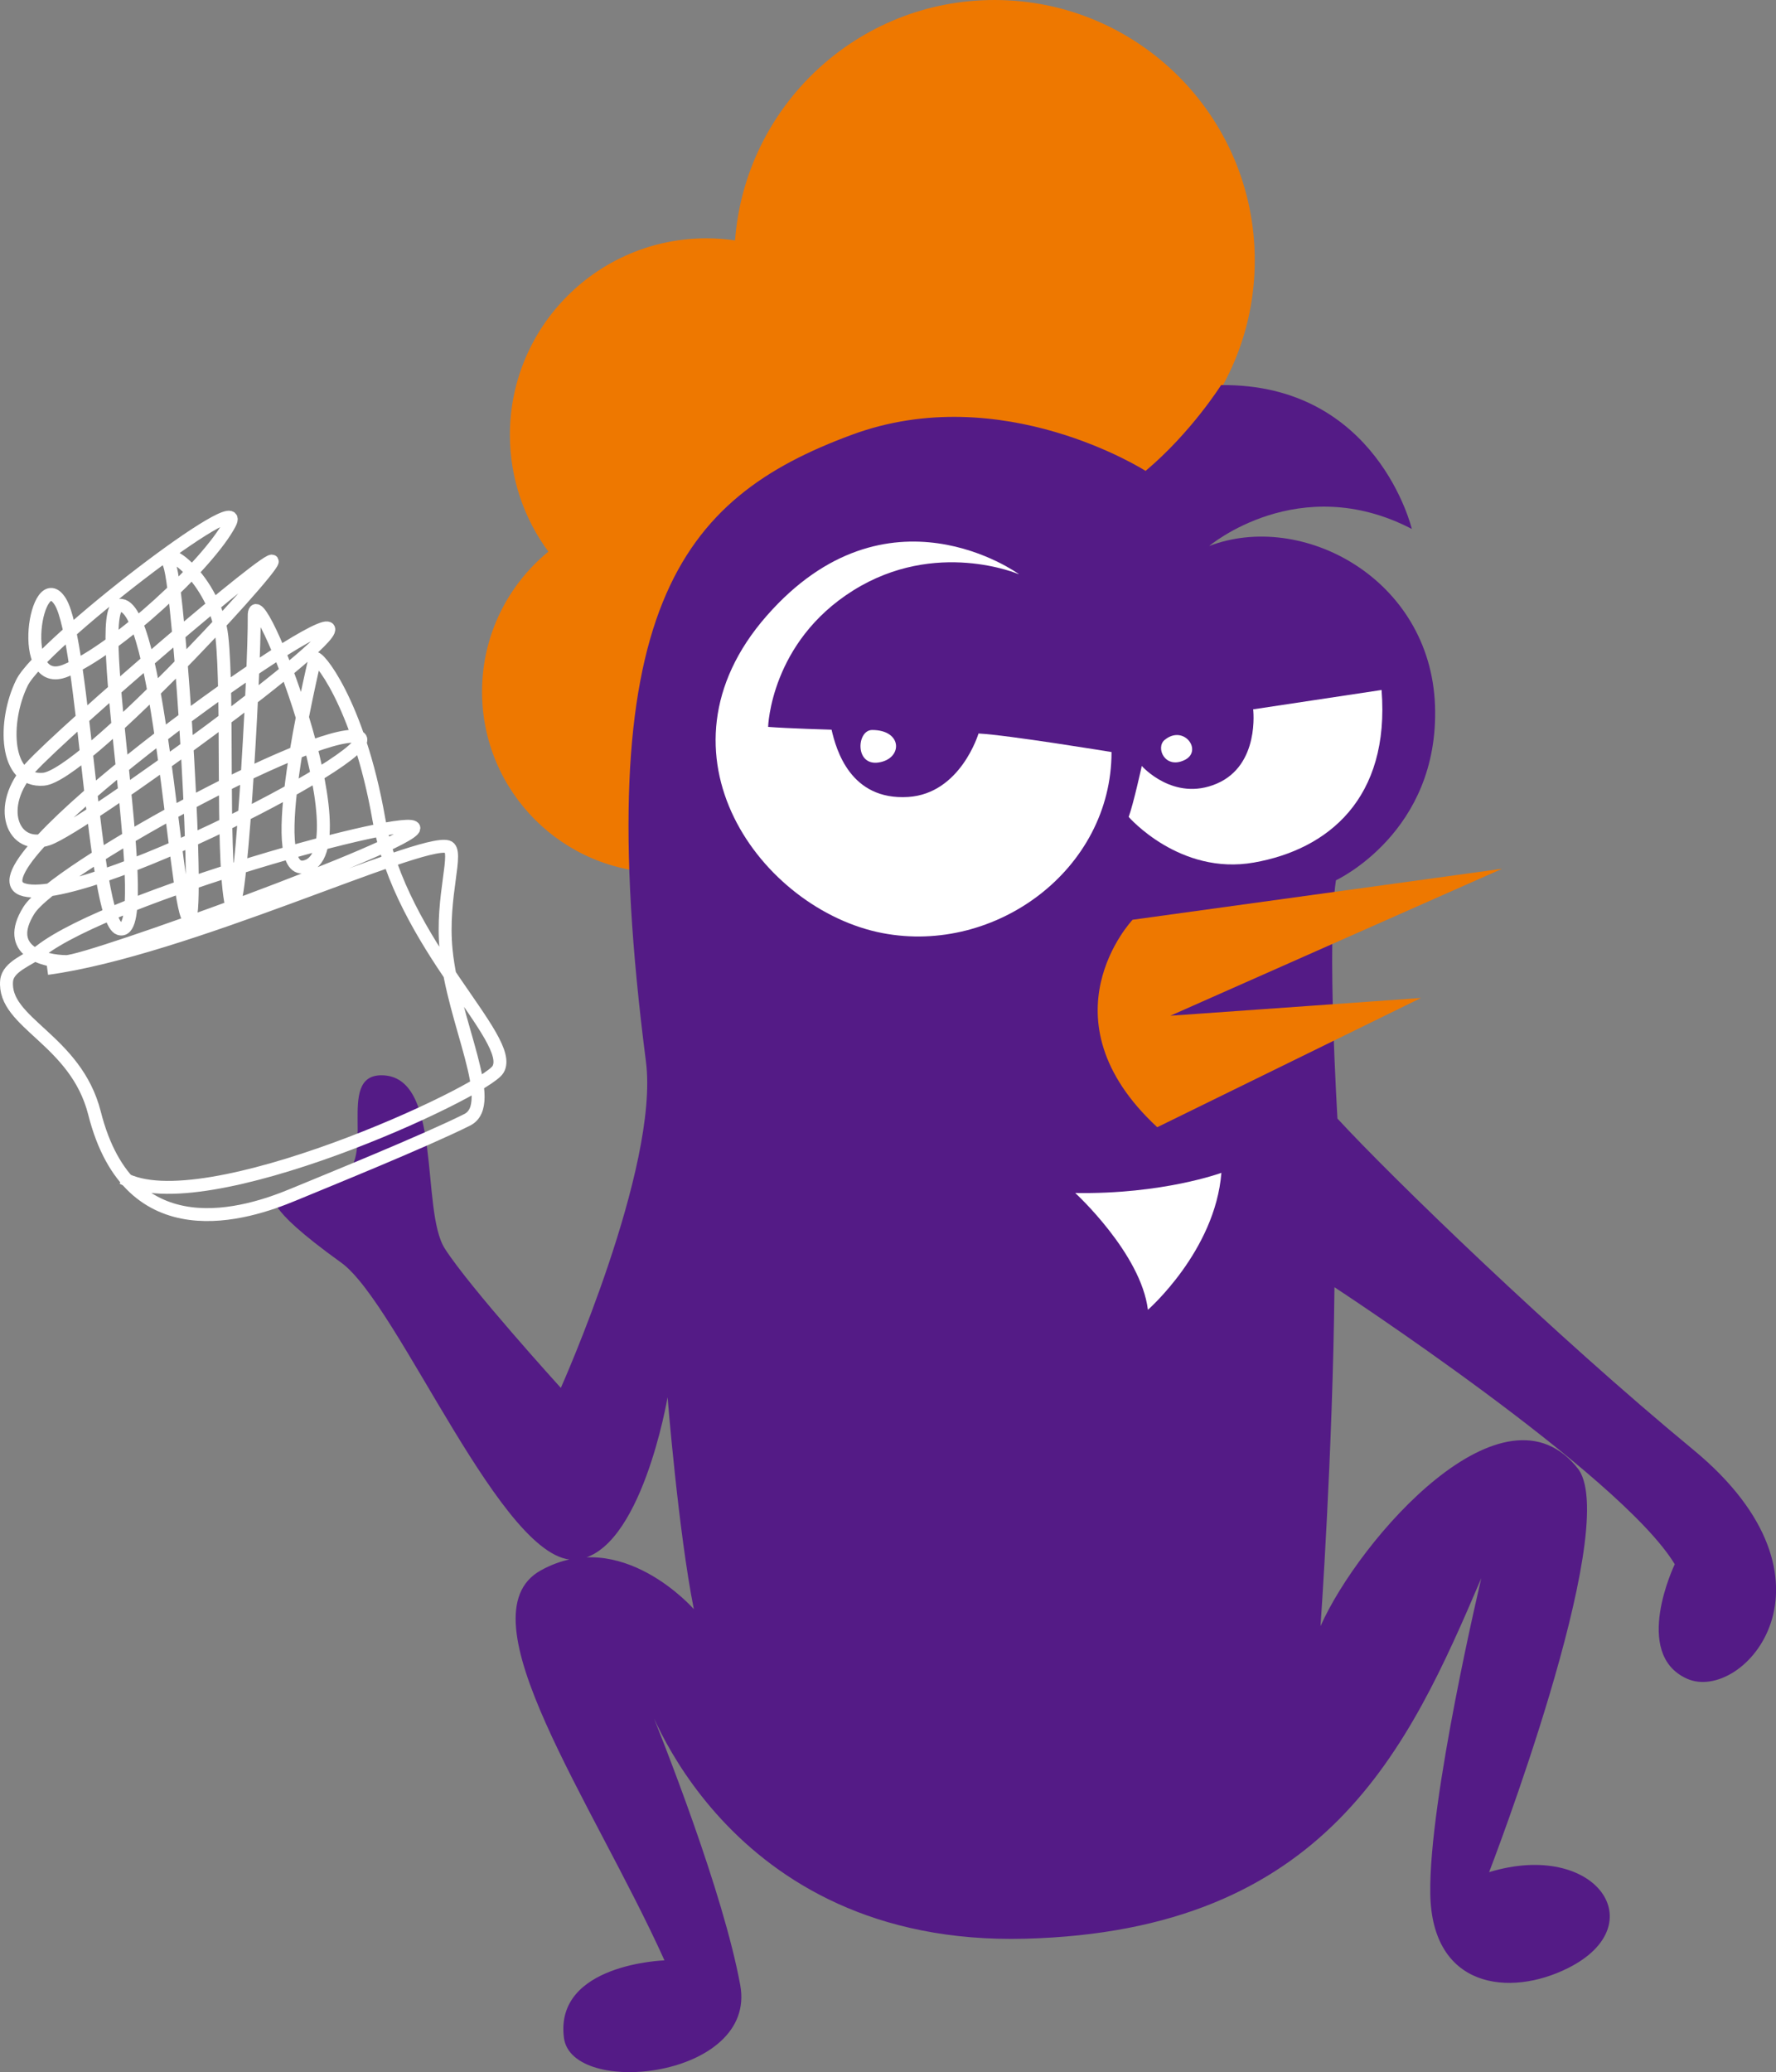
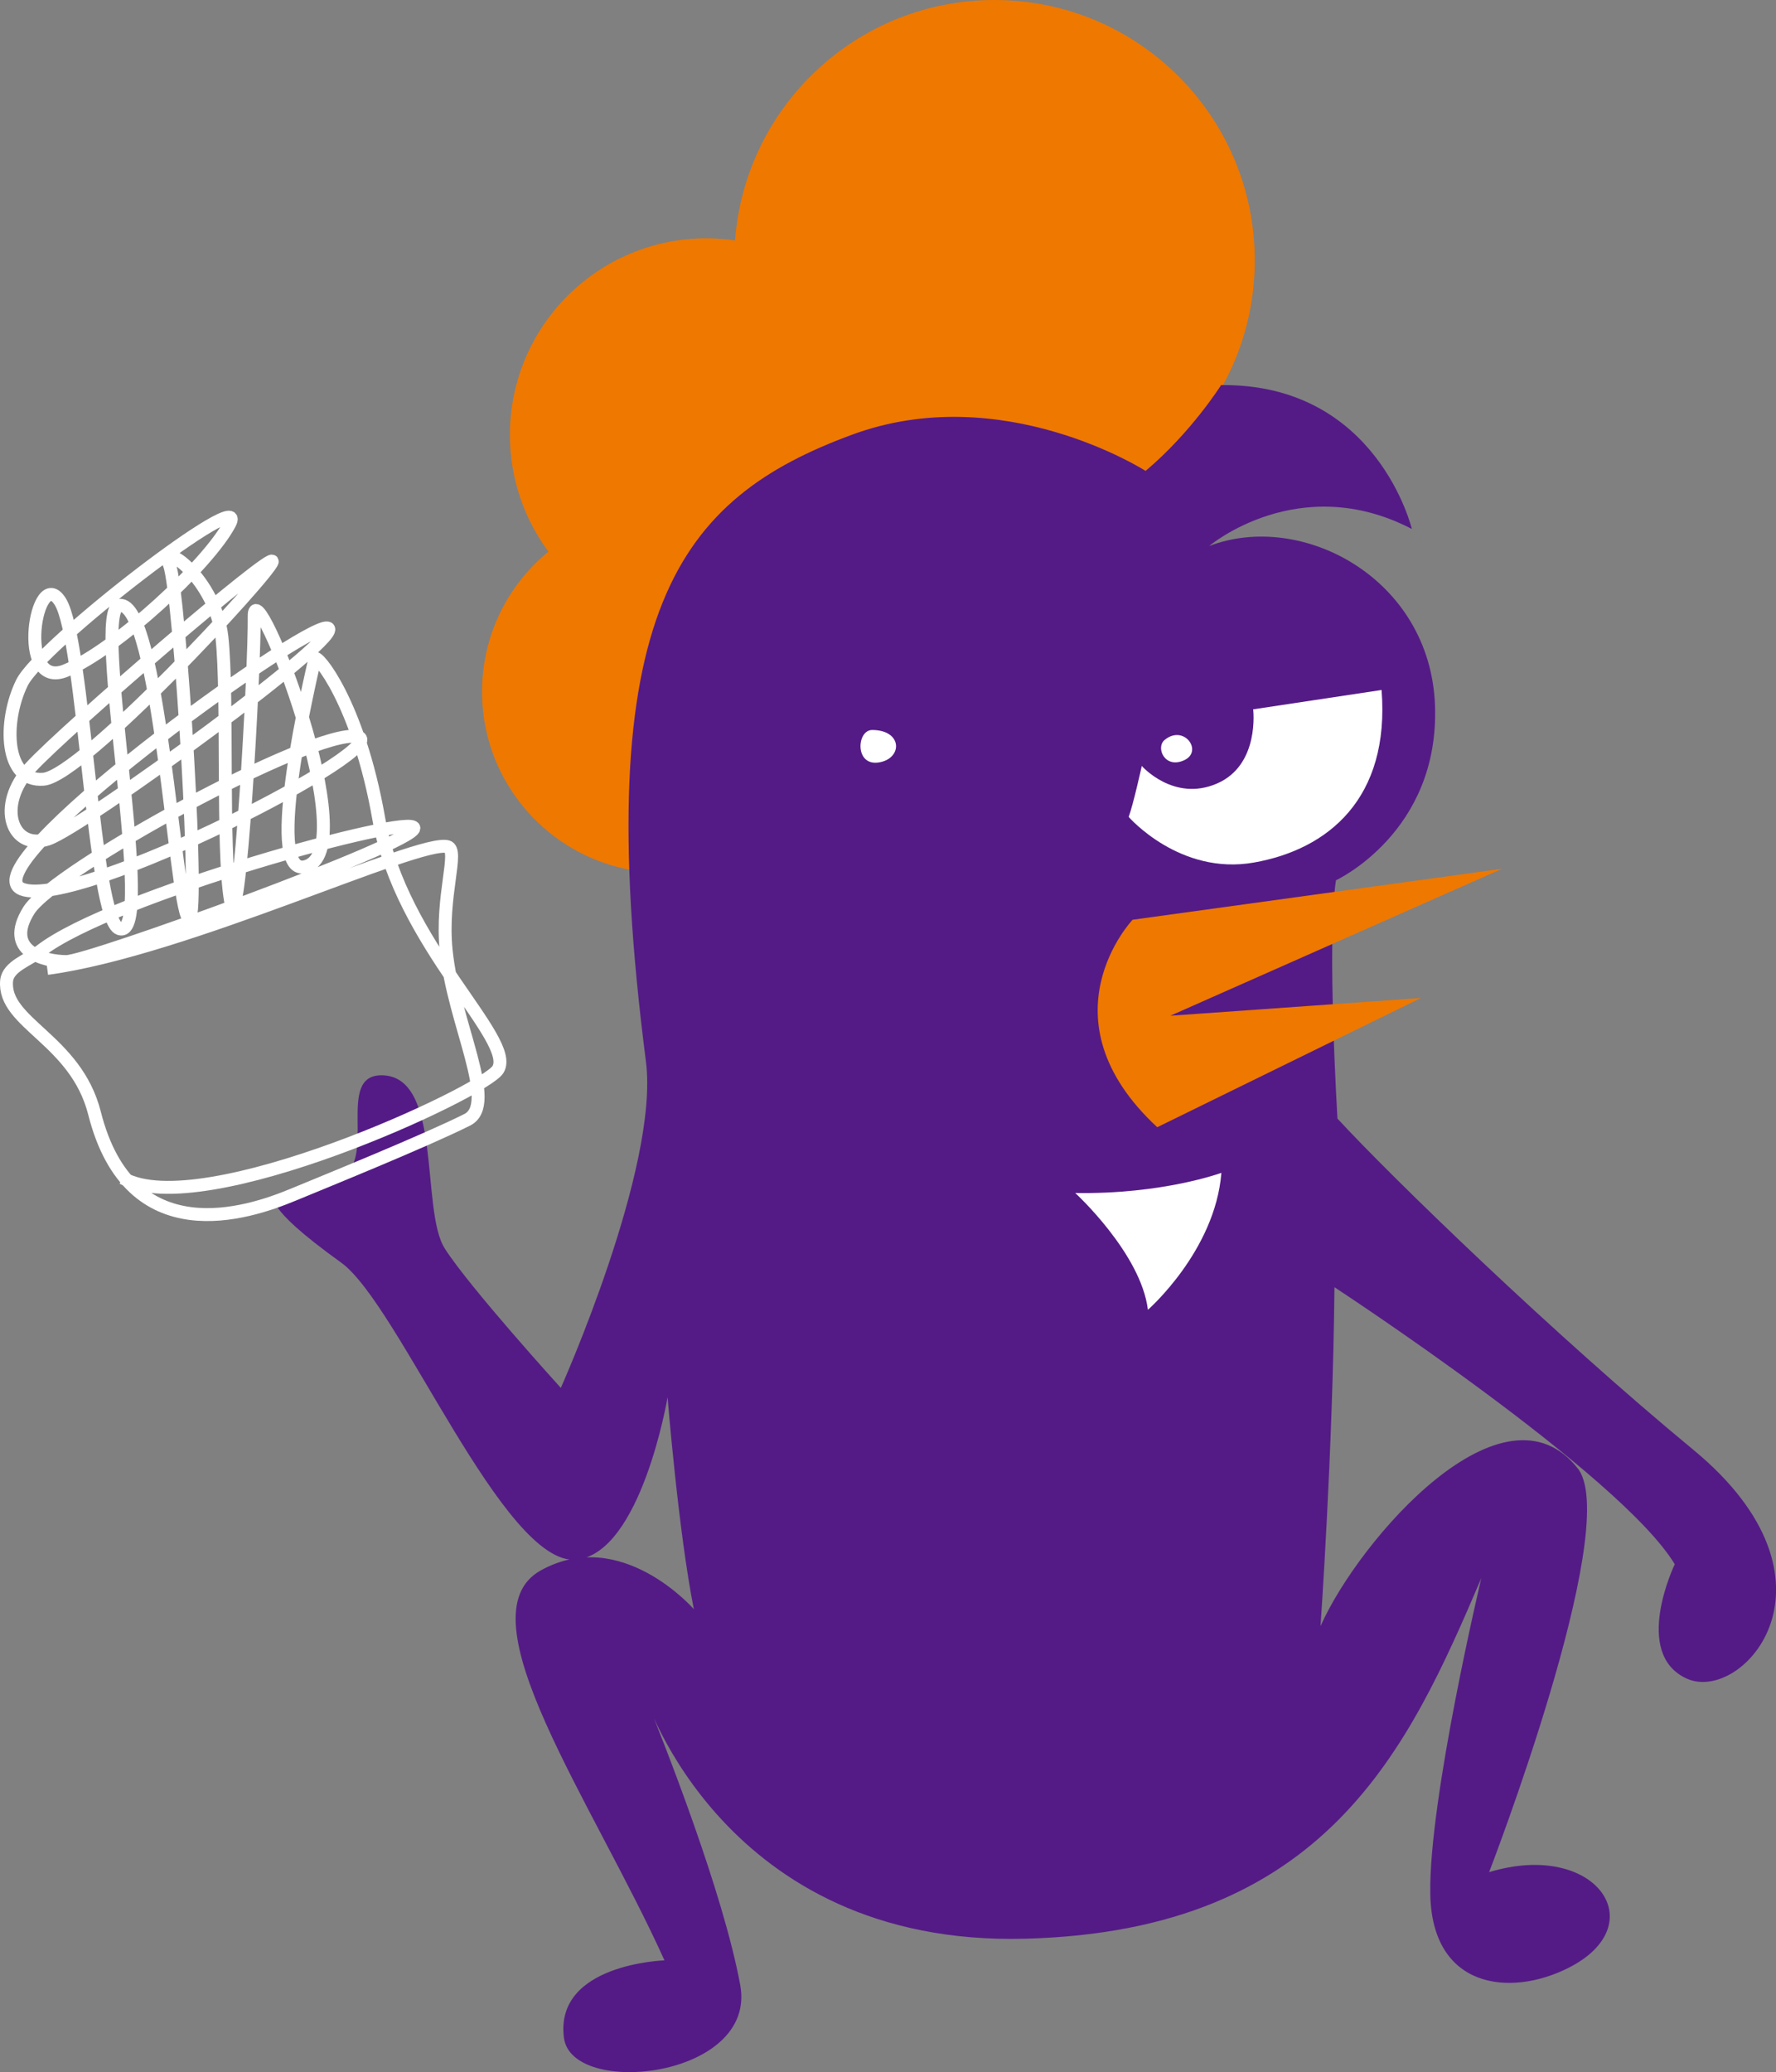
<svg xmlns="http://www.w3.org/2000/svg" id="b" data-name="圖層 2" width="177.18" height="206.68" viewBox="0 0 177.18 206.68">
  <rect x="0" y="0" width="177.18" height="206.68" fill="#808080" stroke="none" />
  <defs>
    <style>
      .d {
        fill: #fff;
      }

      .e {
        fill: #541b86;
      }

      .f {
        fill: none;
        stroke: #fff;
        stroke-miterlimit: 10;
        stroke-width: 1.29px;
      }

      .g {
        fill: #ee7800;
      }
    </style>
  </defs>
  <g id="c" data-name="圖層 3">
    <g>
      <path class="g" d="M99.21,0c-13.67,0-24.87,10.57-25.88,23.98-.93-.14-1.89-.21-2.86-.21-10.82,0-19.6,8.78-19.6,19.6,0,4.36,1.43,8.39,3.84,11.65-4.04,3.31-6.62,8.34-6.62,13.97,0,9.97,8.08,18.06,18.06,18.06s18.06-8.08,18.06-18.06c0-3.46-.98-6.7-2.67-9.44,3.41-2.34,6.05-5.73,7.43-9.71,3.14,1.35,6.6,2.1,10.24,2.1,14.34,0,25.97-11.63,25.97-25.97S113.55,0,99.21,0Z" />
      <path class="e" d="M114.29,46.97s-14.3-9.16-29.32-3.6c-17.1,6.32-26.34,17.39-20.53,62.5,1.36,10.54-8.49,32.56-8.49,32.56,0,0-9.11-10.03-11.57-13.89-2.47-3.86-.16-17.29-6.33-17.29-4.63,0-.31,8.64-4.17,10.19s-6.33,1.96-6.33,1.96c0,0-1.75,.62,6.48,6.53,5.77,4.14,16.22,30.32,23.46,29.63,6.48-.62,9.11-16.2,9.11-16.2,0,0,1.08,13.43,2.62,21.14,0,0-7.25-8.33-15.28-3.86-8.03,4.48,5.25,23.15,12.35,38.89,0,0-10.98,.34-10.03,7.72,.77,6.02,19.29,4.01,17.59-5.25-1.7-9.26-7.56-24.08-9.57-29.01,0,0,7.87,25.16,37.97,24.38,30.09-.77,38.27-18.98,45.53-35.96,0,0-5.25,22.07-5.09,31.48,.15,9.41,7.88,10.34,13.74,7.41,8.64-4.32,2.78-12.81-7.87-9.57,0,0,13.12-33.95,8.95-40.13-7.41-9.72-21.92,6.94-25.77,15.59,0,0,1.23-17.44,1.39-33.8,0,0,28.55,18.67,33.95,27.63,0,0-4.32,8.95,1.23,11.42,5.56,2.47,16.51-9.72,.62-22.84-13.89-11.46-30.09-27.16-35.5-33.03,0,0-1.08-17.75-.15-23.77,0,0,10.34-4.78,9.88-17.44-.46-12.66-13.27-19.45-22.53-15.9,0,0,8.95-7.56,20.22-1.7,0,0-3.45-14.51-19.03-14.35,0,0-2.98,4.73-7.51,8.54Z" />
-       <path class="d" d="M101.64,57.26s-13.12-9.57-25.16,4.17c-12.04,13.74-.48,29.33,11.57,31.64,11.27,2.16,22.84-6.33,22.84-18.06,0,0-10.34-1.7-13.27-1.85,0,0-1.79,6-7.02,6.33-5.76,.36-7.18-4.71-7.64-6.71,0,0-4.53-.13-6.33-.28,0,0,.23-8.44,8.49-13.61,8.26-5.17,16.51-1.62,16.51-1.62Z" />
-       <path class="d" d="M87.01,72.81c-1.55,0-1.76,3.61,.65,3.24s2.41-3.24-.65-3.24Z" />
+       <path class="d" d="M87.01,72.81c-1.55,0-1.76,3.61,.65,3.24s2.41-3.24-.65-3.24" />
      <path class="d" d="M113.91,76.39s-.85,3.86-1.31,5.09c0,0,5.09,5.86,12.5,4.55,7.41-1.31,13.58-6.4,12.73-17.21l-12.81,1.93s.69,5.56-3.63,7.41c-4.32,1.85-7.49-1.77-7.49-1.77Z" />
      <path class="d" d="M116.19,73.8c-.92,.75,0,2.92,1.94,2.03,1.94-.88,0-3.62-1.94-2.03Z" />
      <path class="d" d="M107.27,118.99s6.56,6.02,7.25,11.65c0,0,6.71-5.86,7.33-13.66,0,0-5.86,2.16-14.58,2.01Z" />
      <path class="g" d="M112.98,91.75s-9.26,9.8,2.47,20.68l26.31-12.89-25,1.77,33.1-14.66-36.89,5.09Z" />
      <path class="f" d="M12.25,117.5c7.85,4.48,36.06-8.58,37.43-10.83,1.83-3-9.69-12.43-11.88-24.94-2.05-11.73-6.26-16.63-6.39-16.02-.3,1.41-5.14,21.59-1.03,20.75,6.26-1.28-5.1-29.96-5.02-24.99,.07,4.85-1.49,33.42-2.37,28.31-.87-5.1-.22-20.4-.85-26.21-.62-5.81-6.27-9.86-5.23-7.22,1.04,2.64,3.17,36.94,1.86,35.18-1.31-1.76-2.94-31.59-6.84-31.15-2.92,.33,3.79,33.46-.02,32.25-2.61-.84-3.5-28.74-5.89-32.61-2.39-3.87-4.51,8.96,.55,6.86,5.05-2.1,14.23-10.61,16.35-14.65,2.12-4.04-18.83,12.01-20.73,15.87-1.9,3.87-1.75,9.96,2.16,9.62,3.91-.34,22.52-20.47,22.81-21.7S6.59,72.69,3.05,76.55c-3.54,3.86-1.81,8.35,1.76,7.13,3.56-1.22,30.27-20.69,27.84-21.05S-3.37,86.56,2.21,88.69c5.58,2.12,37.82-14.52,33.37-15.23-4.45-.71-30.17,13.3-32.7,17.34-2.53,4.04,1.49,5.1,3.74,5.11,2.25,0,34.56-11.71,34.67-13.3,.11-1.58-30.12,6.71-37.25,12.23-1.18,.91-3.24,1.54-3.38,2.98-.39,4.24,6.9,5.83,8.77,13.21,3.53,13.96,15.29,10.01,19.82,8.13,3.16-1.31,13.18-5.37,17.36-7.47,3.11-1.56-1.36-9.59-2.1-16.89-.55-5.4,1.33-10.01,.14-10.35-2.81-.8-26.18,10.29-39.94,12.14" />
    </g>
  </g>
</svg>